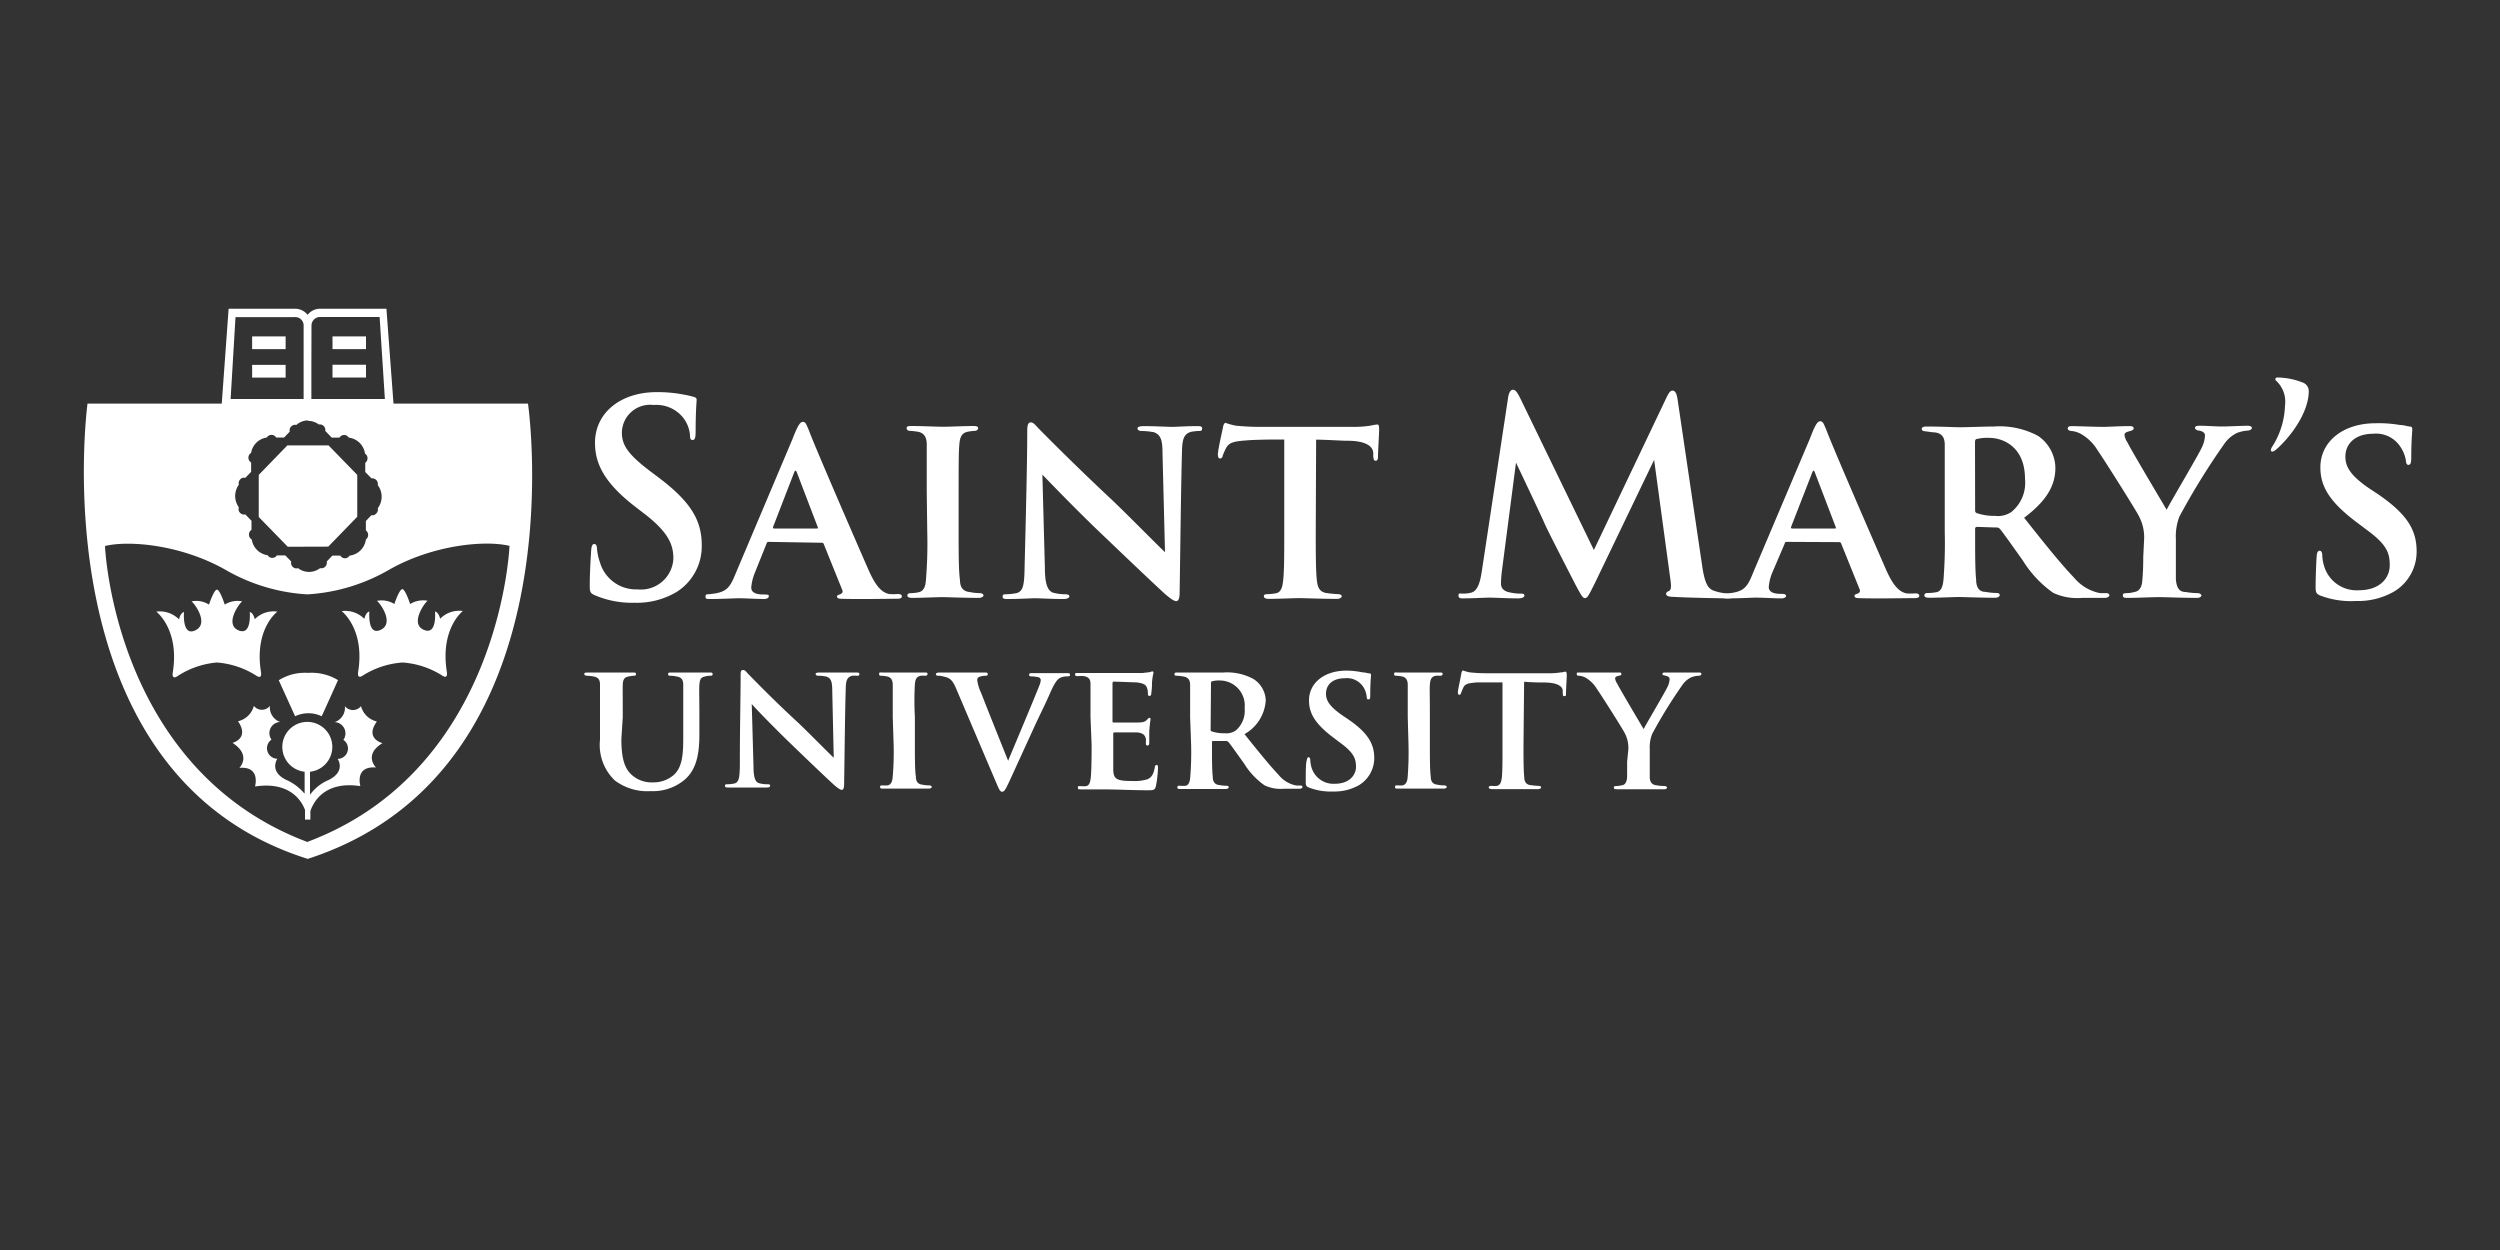
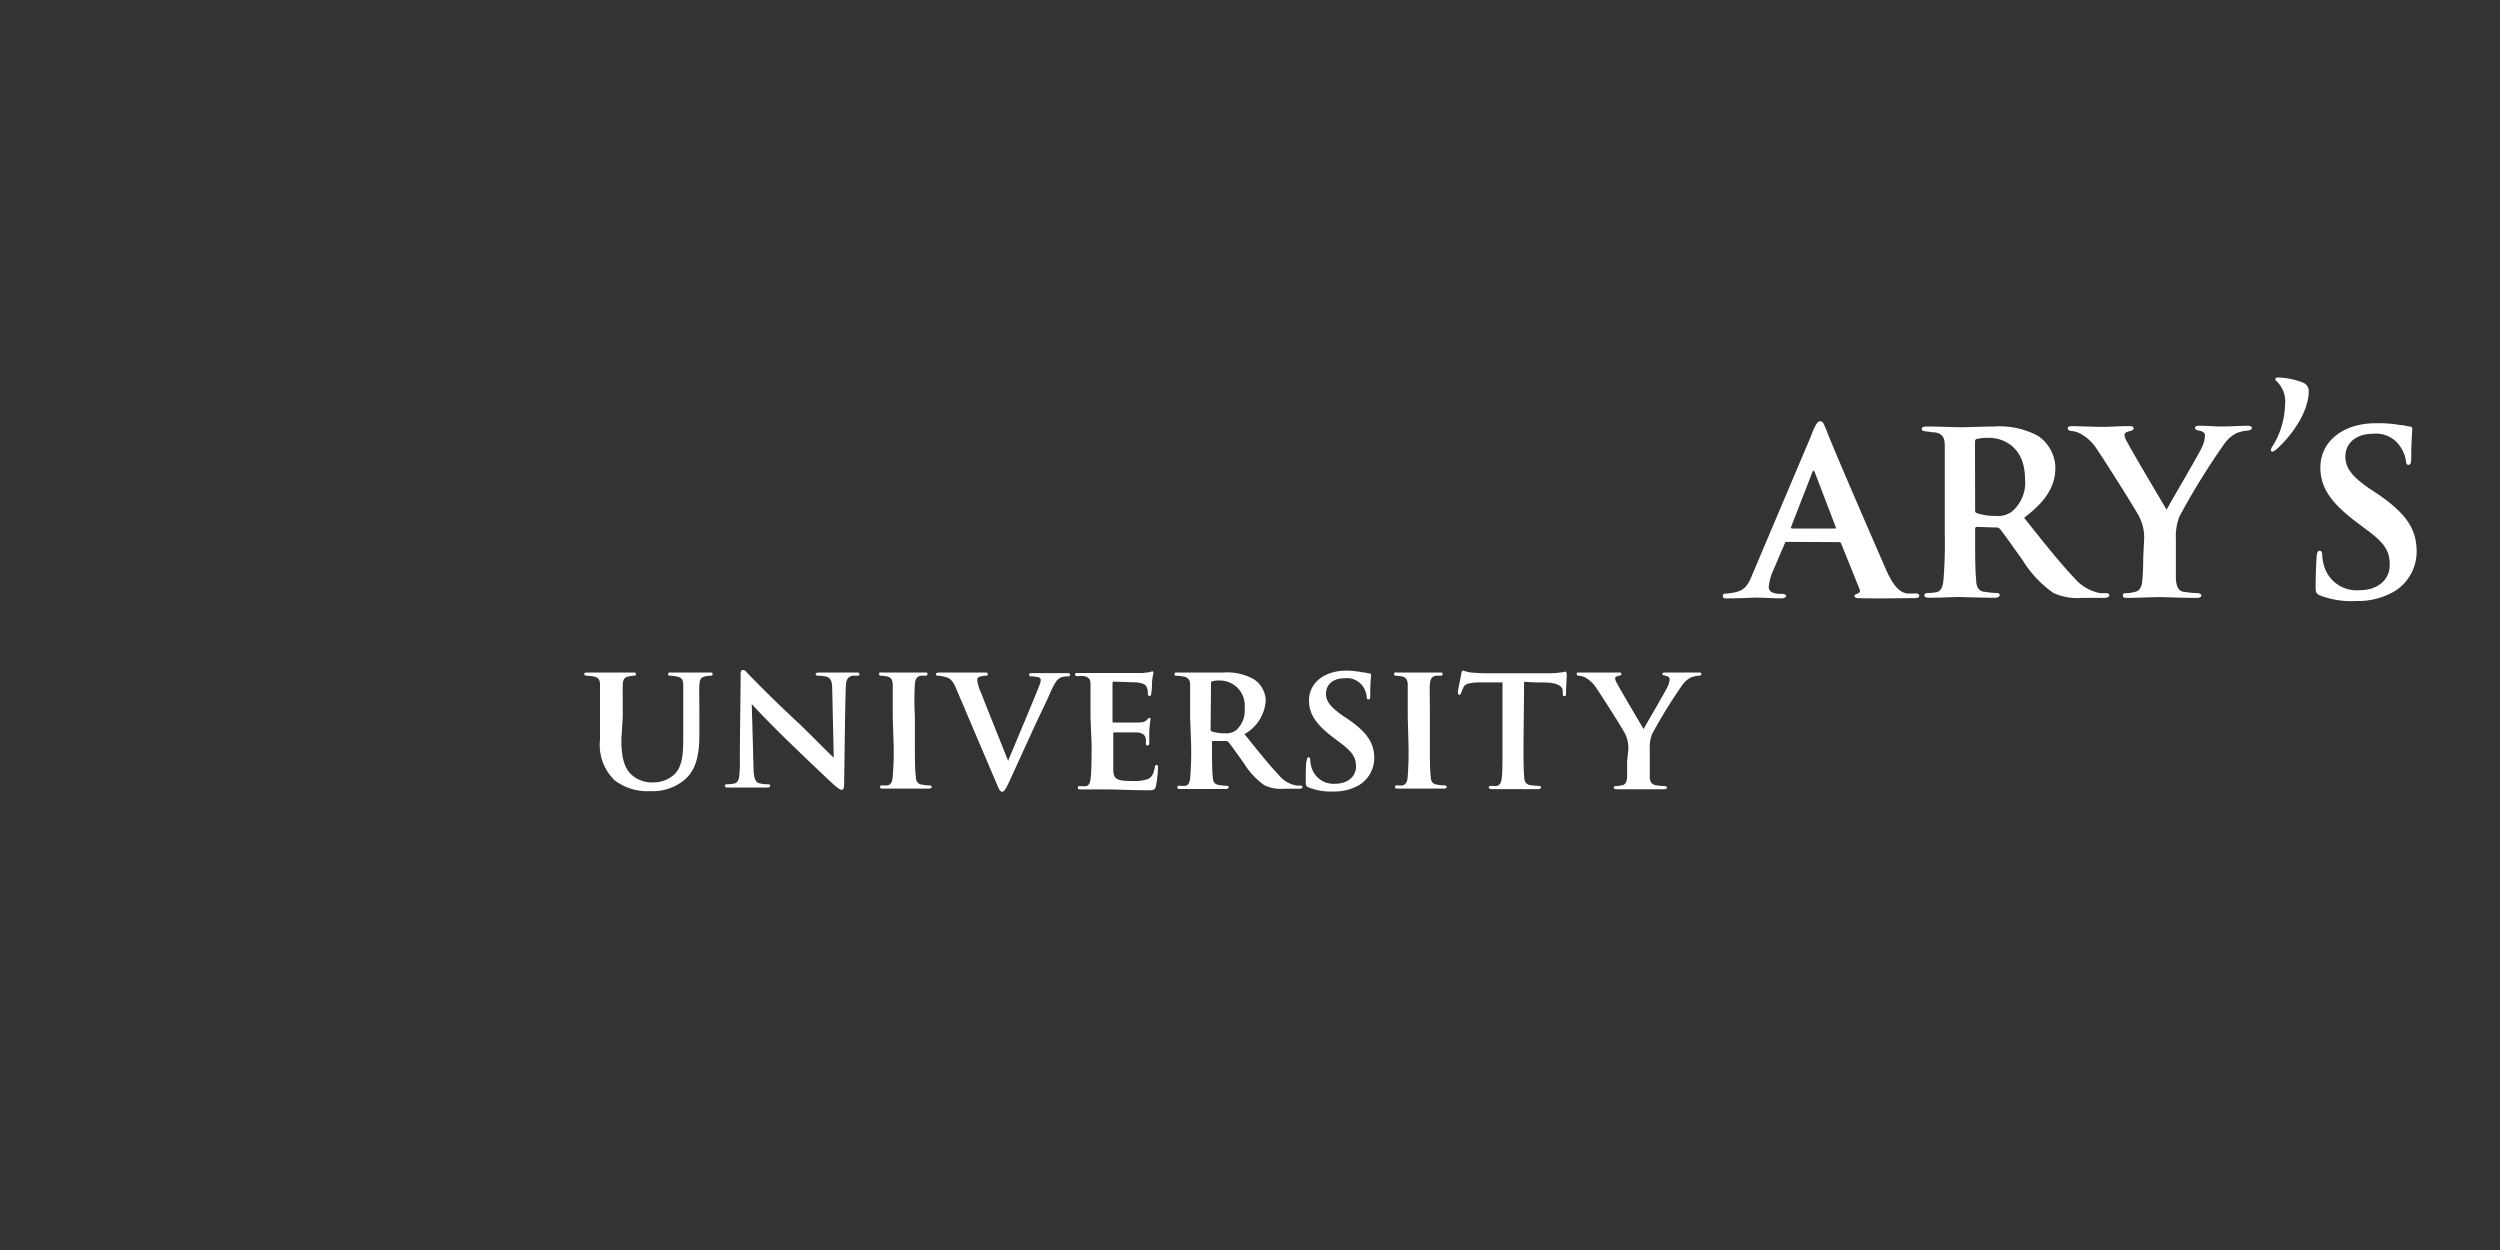
<svg xmlns="http://www.w3.org/2000/svg" viewBox="0 0 200 100">
  <rect x="0" y="0" width="200" height="100" fill="#333333" stroke="none" />
  <g fill="#fff">
-     <path d="M47.59 47.62c-.35-.15-.41-.26-.41-.73 0-1.18.09-2.47.11-2.81s.08-.56.25-.56.22.2.22.37A4.31 4.31 0 0048 45a3 3 0 003 2.15 2.6 2.6 0 002.87-2.45c0-1.05-.32-2-2.1-3.43l-1-.77c-2.36-1.84-3.17-3.34-3.17-5.08 0-2.36 2-4.05 4.95-4.05a11.08 11.08 0 012 .17c.37.06.65.13.88.19s.3.11.3.26-.08.9-.08 2.57c0 .47-.07.64-.24.64s-.21-.12-.21-.38a2.63 2.63 0 00-.56-1.42 2.73 2.73 0 00-2.34-1 2.26 2.26 0 00-2.55 2.21c0 1 .49 1.74 2.27 3.09l.6.45c2.6 1.95 3.52 3.43 3.52 5.47a4.32 4.32 0 01-2 3.73 6.22 6.22 0 01-3.4.87 7.52 7.52 0 01-3.15-.6zM61.5 43.35c-.09 0-.13 0-.18.15l-.94 2.34A4 4 0 0060.1 47c0 .54.67.56 1.07.56s.33.09.33.17-.15.19-.35.19c-.66 0-1.43-.06-2.1-.06-.21 0-1.28.06-2.27.06-.24 0-.34 0-.34-.19s.1-.19.25-.19c1.36-.13 1.65-.39 2.15-1.63l4.54-10.74c.39-1 .6-1.42.84-1.42s.28.2.49.67c.37 1.05 3.54 8.36 4.74 11.1.69 1.61 1.22 1.89 1.67 2a4.23 4.23 0 00.71 0c.23 0 .32.08.32.19s-.09.19-.36.19c-.9 0-3.16.05-4.51 0-.19 0-.32-.06-.32-.17s.09-.13.2-.17.34-.13.21-.39l-1.46-3.62a.16.16 0 00-.17-.13zm3.83-1.07c.11 0 .11 0 .09-.11l-1.67-4.37c-.07-.17-.13-.22-.22 0l-1.69 4.37c0 .07 0 .11.09.11zM74.14 39.36v-3.81c0-.6-.24-.9-.65-1a5.68 5.68 0 00-.66-.08c-.19 0-.3-.07-.3-.22s.13-.17.43-.17c.75 0 2 .06 2.51.06s1.69-.06 2.42-.06c.26 0 .36.06.36.17s-.1.22-.3.22a4.66 4.66 0 00-.49.06c-.51.09-.66.41-.71 1s-.06 1-.06 3.79v3.22c0 1.71 0 3.11.11 3.88 0 .49.19.88.75.94a4.46 4.46 0 00.81.09c.24 0 .32.11.32.19s-.15.19-.36.19c-1.27 0-2.49-.06-2.94-.06s-1.65.06-2.4.06c-.26 0-.39-.06-.39-.19s.09-.19.33-.19a2.76 2.76 0 00.57-.07c.37-.08.54-.4.58-.92a35.72 35.72 0 00.11-3.92zM82.18 34.45c0-.4.06-.66.28-.66s.36.21.68.54 2.85 2.89 5.92 5.76c1.39 1.33 3.79 3.78 4.14 4.08l-.2-7.94c0-1.09-.17-1.45-.68-1.65a5.51 5.51 0 00-1-.1c-.23 0-.32-.11-.32-.22s.22-.17.47-.17c1 0 1.91.06 2.38.06.24 0 1-.06 1.91-.06.24 0 .41 0 .41.19s-.09.2-.32.2a4.69 4.69 0 00-.54.06c-.56.15-.73.52-.75 1.54-.08 2.75-.13 7.53-.19 11.34 0 .5-.11.67-.28.67s-.51-.24-.92-.6c-1.2-1.1-3.5-3.3-5.28-5s-4-4-4.5-4.52l.2 7.44c0 1.39.25 1.84.64 2a3.83 3.83 0 001 .13c.19 0 .32.06.32.17s-.17.21-.43.21c-1.12 0-1.87-.06-2.36-.06-.24 0-1.22.06-2.14.06-.24 0-.41 0-.41-.19s.11-.19.3-.19a4.56 4.56 0 00.81-.09c.54-.15.63-.62.65-2.21.1-3.9.21-8.38.21-10.79zM105.26 42.58c0 1.63 0 3.06.09 3.86.06.49.17.9.75 1a9 9 0 00.92.09c.21 0 .32.08.32.17s-.13.21-.38.21c-1.25 0-2.56-.06-3-.06s-1.73.06-2.46.06c-.26 0-.39-.08-.39-.21s.09-.17.32-.17a3.69 3.69 0 00.65-.07c.4-.08.51-.47.57-1 .09-.78.09-2.15.09-3.84v-7.46c-.71 0-2.12 0-3 .07-1.09.08-1.41.17-1.67.64a5.74 5.74 0 00-.26.6c0 .13-.11.21-.21.21s-.17-.1-.17-.32c0-.38.36-1.91.4-2.14s.11-.39.22-.39a5.44 5.44 0 00.79.22 18.8 18.8 0 001.93.1h7.59a8.36 8.36 0 001.29-.1 4.05 4.05 0 01.53-.09c.13 0 .15.11.15.43s-.09 1.69-.09 2.17c0 .19-.06.3-.19.3s-.17-.11-.19-.37v-.23c0-.5-.5-1-2.08-1-.52 0-1.31-.07-2.49-.09zM136.15 45.11c.19 1.35.41 2 1 2.16a4.12 4.12 0 001.33.22c.19 0 .34 0 .34.15s-.26.23-.56.23c-.53 0-3.49-.06-4.35-.12-.49 0-.62-.11-.62-.24s.09-.17.24-.24.19-.32.1-.92l-1.3-9.56-4.74 9.86c-.5 1-.6 1.2-.8 1.2s-.4-.43-.75-1.07c-.51-1-2.2-4.27-2.46-4.87-.19-.45-1.54-3.3-2.3-4.9l-1.13 8.68a9 9 0 00-.07 1c0 .41.28.61.65.69a3.86 3.86 0 00.9.11c.17 0 .32 0 .32.15s-.19.23-.51.23c-.91 0-1.87-.06-2.26-.06s-1.43.06-2.12.06c-.21 0-.38 0-.38-.23s.13-.15.34-.15a2.52 2.52 0 00.64-.07c.6-.12.77-1 .88-1.69l2.12-14c.07-.36.2-.55.37-.55s.3.1.58.66l5.9 12.16 5.83-12.24c.17-.34.28-.51.47-.51s.32.21.39.66z" />
    <path d="M142.94 43.35c-.09 0-.13 0-.17.15l-1 2.34a3.9 3.9 0 00-.27 1.11c0 .54.66.56 1.07.56.25 0 .32.09.32.17s-.15.19-.34.19c-.67 0-1.44-.06-2.11-.06-.21 0-1.28.06-2.27.06-.23 0-.34 0-.34-.19s.11-.19.26-.19c1.35-.13 1.65-.39 2.14-1.63l4.55-10.74c.38-1 .59-1.42.83-1.42s.28.2.49.67c.37 1.05 3.54 8.36 4.74 11.1.69 1.61 1.22 1.89 1.67 2a4.29 4.29 0 00.71 0c.24 0 .32.08.32.19s-.08.19-.36.19c-.9 0-3.15.05-4.5 0-.2 0-.32-.06-.32-.17s.08-.13.19-.17.34-.13.21-.39l-1.46-3.62a.16.16 0 00-.17-.13zm3.84-1.07c.1 0 .1 0 .08-.11l-1.67-4.37c-.06-.17-.13-.22-.21 0l-1.7 4.37c0 .07 0 .11.09.11zM155.58 39.36v-3.77c0-.58-.21-.92-.79-1-.24 0-.5-.06-.73-.08s-.32-.07-.32-.2.13-.19.4-.19c1 0 2.28.06 2.64.06.58 0 2.1-.06 2.74-.06a6.51 6.51 0 013.52.75 3.15 3.15 0 011.39 2.55c0 1.37-.64 2.6-2.5 4 1.58 2 2.91 3.66 4 4.8a3.6 3.6 0 002.07 1.23h.49c.17 0 .26.08.26.17s-.13.21-.37.21h-1.8a4.56 4.56 0 01-2.32-.4 8.85 8.85 0 01-2.44-2.6c-.77-1.07-1.56-2.21-1.84-2.53a.37.37 0 00-.3-.1l-1.52-.05a.14.14 0 00-.15.15v.39c0 1.65 0 2.91.08 3.66 0 .54.17 1 .75 1a5.49 5.49 0 00.9.09c.17 0 .24.08.24.17s-.13.21-.37.21c-1.13 0-2.63-.06-2.91-.06s-1.63.06-2.38.06c-.24 0-.37-.06-.37-.19s.09-.19.3-.19a3.87 3.87 0 00.69-.07c.36-.08.49-.47.54-1a37.56 37.56 0 00.1-3.81zm2.43 1.4c0 .17 0 .25.17.3a4.26 4.26 0 001.43.21 1.9 1.9 0 001.31-.32 3 3 0 001.08-2.64c0-2.59-1.78-3.28-2.85-3.28a3.46 3.46 0 00-1 .09c-.11 0-.15.11-.15.26zM171.53 43.14a3.62 3.62 0 00-.45-1.91c-.24-.47-2.64-4.29-3.3-5.25a3.66 3.66 0 00-1.35-1.29 2 2 0 00-.69-.21c-.15 0-.32-.07-.32-.2s.09-.19.32-.19c.43 0 1.89.06 2.53.06.37 0 1.22-.06 2.12-.06.2 0 .3.06.3.17s-.06.17-.34.24-.39.15-.39.3a1.39 1.39 0 00.24.6c.26.56 2.83 4.86 3.13 5.38.39-.75 2.51-4.33 2.79-4.93a2.47 2.47 0 00.28-1c0-.17-.09-.32-.45-.4-.18 0-.35-.11-.35-.22s.09-.17.35-.17c.66 0 1.26.06 1.84.06.38 0 1.67-.06 2-.06.21 0 .36.06.36.17s-.15.22-.39.22a2.94 2.94 0 00-.81.19 2.61 2.61 0 00-1 .86 56.69 56.69 0 00-3.6 5.83 4.41 4.41 0 00-.28 1.8v3.23c.05.52.18 1 .78 1a6 6 0 00.94.09c.21 0 .32.11.32.19s-.11.19-.34.19c-1.22 0-2.53-.06-3.07-.06s-1.73.06-2.44.06c-.28 0-.43 0-.43-.19s.11-.17.3-.19a2.38 2.38 0 00.62-.09c.43-.06.62-.45.64-1 .07-.78.07-1.5.07-1.8zM182.22 35.85c-.23.21-.34.28-.45.28a.12.12 0 01-.1-.13.63.63 0 01.13-.3 6.48 6.48 0 001-3.26 2.28 2.28 0 00-.73-2 .14.14 0 01.11-.24 5.61 5.61 0 012 .39.73.73 0 01.52.75c-.03 1.66-1.38 3.5-2.48 4.51zM185.61 47.64c-.3-.13-.36-.26-.36-.62 0-1.1.06-2.17.08-2.49s.09-.47.24-.47.19.15.21.3a3.21 3.21 0 00.13.86 2.71 2.71 0 002.79 2c1.71 0 2.48-1 2.48-2s-.25-1.67-1.84-2.83l-.9-.68c-2.12-1.61-2.81-2.83-2.81-4.33 0-2 1.74-3.52 4.42-3.52A9.89 9.89 0 01192 34c.3 0 .55.1.77.12s.21.11.21.24c0 .3-.08.81-.08 2.27 0 .41-.07.56-.22.56s-.19-.13-.21-.36a2.74 2.74 0 00-.47-1.13 2.31 2.31 0 00-2.15-1c-1.41 0-2.22.78-2.22 1.83 0 .79.38 1.5 1.92 2.55l.61.4c2.4 1.63 3.17 2.9 3.17 4.63a3.72 3.72 0 01-1.85 3.24 5.81 5.81 0 01-3 .73 7 7 0 01-2.87-.44z" />
    <g>
      <path d="M49.71 59.13c0 1.78.35 2.52 1 3a2.38 2.38 0 001.52.46 2.46 2.46 0 001.7-.62c.71-.67.73-1.82.73-3.08v-1.52-2.56c0-.4-.11-.62-.53-.69a2.46 2.46 0 00-.46-.06c-.15 0-.22 0-.22-.13s.07-.13.28-.13h3c.19 0 .28 0 .28.13s-.08.13-.24.13a1.29 1.29 0 00-.37.06c-.34.06-.42.24-.45.68s0 .71 0 2.57v1.31c0 1.38-.13 2.84-1.23 3.74a3.94 3.94 0 01-2.66.87 4.33 4.33 0 01-2.87-.85A3.93 3.93 0 0148 59.18v-1.81-2.58c0-.4-.11-.59-.5-.67a3.54 3.54 0 00-.53-.06c-.14 0-.23-.06-.23-.15s.1-.11.31-.11h3.54c.2 0 .29 0 .29.13s-.09.13-.22.13a3 3 0 00-.38.06c-.35.06-.45.27-.46.69s0 .76 0 2.56zM59.25 54.05c0-.28 0-.45.19-.45s.24.14.46.36 1.93 2 4 3.9c.94.9 2.57 2.56 2.8 2.76l-.12-5.37c0-.74-.11-1-.46-1.12a3 3 0 00-.65-.07c-.16 0-.22-.07-.22-.15s.14-.11.32-.11H68.47c.16 0 .28 0 .28.13s-.06.13-.22.13a2.2 2.2 0 00-.36 0c-.38.1-.5.35-.51 1-.06 1.86-.09 5.09-.13 7.68 0 .33-.08.45-.19.45s-.35-.16-.63-.41c-.81-.74-2.36-2.23-3.57-3.4s-2.7-2.7-3-3.06l.14 5c0 .94.17 1.25.43 1.33a2.32 2.32 0 00.68.09c.13 0 .22 0 .22.12s-.12.14-.29.14h-3.05c-.16 0-.27 0-.27-.13s.07-.13.2-.13a2.64 2.64 0 00.55-.06c.36-.1.42-.42.44-1.49-.01-2.49.06-5.52.06-7.14zM71.42 57.37v-2.58c0-.4-.16-.61-.44-.67a2.89 2.89 0 00-.45-.06c-.13 0-.2 0-.2-.15s.08-.11.29-.11h3.34c.17 0 .24 0 .24.11s-.07.15-.2.15a2 2 0 00-.33 0c-.35.06-.45.28-.48.7a22.52 22.52 0 000 2.57v2.18c0 1.16 0 2.1.08 2.62 0 .34.13.6.5.64a2.67 2.67 0 00.56.06c.16 0 .21.07.21.13s-.1.13-.24.13h-3.63c-.17 0-.26 0-.26-.13s.06-.13.22-.13a2 2 0 00.39 0c.25-.06.36-.28.39-.63a22.48 22.48 0 00.08-2.65zM76.48 55.06c-.3-.7-.51-.83-1-.94a1.57 1.57 0 00-.44-.06c-.11 0-.17-.06-.17-.13s.1-.13.3-.13h3.58c.17 0 .27 0 .27.13s-.09.13-.2.13a1.34 1.34 0 00-.5.1.24.24 0 00-.14.25 3.21 3.21 0 00.3 1c.67 1.72 1.51 3.8 2.17 5.45.55-1.32 2.15-5.12 2.49-6a1.41 1.41 0 00.12-.43.24.24 0 00-.19-.25 3 3 0 00-.52-.07c-.12 0-.22 0-.22-.13s.09-.13.31-.13h2.67c.19 0 .29 0 .29.13s-.1.13-.25.13a1.23 1.23 0 00-.58.14c-.19.12-.38.34-.73 1.12-.49 1.14-.87 1.82-1.56 3.36-.82 1.78-1.41 3.09-1.7 3.71s-.42.9-.6.9-.24-.16-.49-.74zM87.24 57.37v-2.63c0-.41-.13-.56-.52-.65a3.34 3.34 0 00-.49 0c-.15 0-.22 0-.22-.14s.08-.11.29-.11H91.41l.58-.07a.89.89 0 01.2-.06c.07 0 .09.06.09.11a4.86 4.86 0 00-.12.79c0 .23 0 .48-.06.85 0 .08 0 .21-.14.21s-.12-.08-.13-.24a1.06 1.06 0 00-.07-.4c-.09-.23-.21-.36-.83-.44-.25 0-1.55-.06-1.85-.06 0 0-.08 0-.08.14v3c0 .09 0 .13.08.13h2c.37 0 .55-.08.67-.21s.15-.16.2-.16.09 0 .09.1-.06.37-.1 1v.87c0 .1 0 .24-.14.24s-.13-.13-.13-.21a2.26 2.26 0 000-.33c-.07-.28-.22-.47-.73-.51h-1.8c-.07 0-.08.06-.08.13v2.76c0 .85.22 1 1.55 1a3.44 3.44 0 001.19-.14c.34-.16.48-.41.58-.93 0-.13.06-.21.16-.21s.1.12.1.25a9 9 0 01-.17 1.45c-.09.32-.2.32-.68.32-1.27 0-2.35-.07-3.65-.07h-1.65c-.18 0-.26 0-.26-.13s0-.13.21-.13a2.58 2.58 0 00.45 0c.27-.06.34-.34.38-.77s.06-1.45.06-2.51zM95.21 57.37v-2.56c0-.4-.14-.62-.54-.69a3.86 3.86 0 00-.49-.06c-.14 0-.22 0-.22-.13s.09-.13.28-.13h3.64a4.4 4.4 0 012.38.51 2.11 2.11 0 011 1.72 3.33 3.33 0 01-1.7 2.7c1.07 1.34 2 2.49 2.73 3.26a2.37 2.37 0 001.41.85h.33c.12 0 .17.06.17.12s-.08.14-.24.14h-1.22a3.07 3.07 0 01-1.57-.27 5.91 5.91 0 01-1.65-1.76c-.53-.73-1.06-1.5-1.25-1.71a.25.25 0 00-.21-.08h-1c-.06 0-.1 0-.1.1v.26c0 1.12 0 2 .06 2.48 0 .36.12.64.51.68a3.08 3.08 0 00.61.06c.11 0 .16.06.16.12s-.09.14-.25.14h-3.62c-.16 0-.24 0-.24-.13s.06-.13.2-.13a2.84 2.84 0 00.47 0c.24-.06.33-.32.36-.7a24.67 24.67 0 00.07-2.58zm1.64.94c0 .12 0 .18.12.21a3 3 0 001 .14 1.32 1.32 0 00.89-.22 2.06 2.06 0 00.71-1.78 2 2 0 00-1.93-2.22 2.1 2.1 0 00-.66.06c-.07 0-.1.07-.1.17zM104.71 63c-.21-.08-.25-.17-.25-.42 0-.74 0-1.46.06-1.68s.06-.32.16-.32.13.1.14.2a2.65 2.65 0 00.09.58 1.83 1.83 0 001.89 1.34c1.16 0 1.68-.71 1.68-1.35s-.17-1.13-1.25-1.92l-.61-.46c-1.43-1.09-1.9-1.92-1.9-2.94 0-1.36 1.18-2.38 3-2.38a6.65 6.65 0 011.29.14c.21 0 .38.07.53.08s.14.07.14.16-.06.55-.06 1.54c0 .28 0 .38-.14.38s-.13-.09-.15-.25a1.76 1.76 0 00-.29-.78 1.56 1.56 0 00-1.45-.66c-1 0-1.51.53-1.51 1.24 0 .53.26 1 1.31 1.73l.4.27c1.63 1.1 2.15 2 2.15 3.14a2.53 2.53 0 01-1.25 2.19 4 4 0 01-2.06.49 4.75 4.75 0 01-1.92-.32zM112.62 57.37v-2.58c0-.4-.16-.61-.44-.67a2.89 2.89 0 00-.45-.06c-.13 0-.2 0-.2-.15s.09-.11.29-.11h3.34c.17 0 .25 0 .25.11s-.08.15-.21.15a2 2 0 00-.33 0c-.35.06-.45.28-.48.7s0 .68 0 2.57v2.18c0 1.16 0 2.1.07 2.62 0 .34.13.6.51.64a2.57 2.57 0 00.55.06c.16 0 .22.07.22.13s-.1.13-.25.13h-3.62c-.18 0-.27 0-.27-.13s.06-.13.22-.13a1.87 1.87 0 00.39 0c.25-.06.37-.28.4-.63a25.68 25.68 0 00.07-2.65zM121.88 59.55c0 1.1 0 2.07.06 2.61 0 .33.12.61.51.65a5.92 5.92 0 00.62.06c.15 0 .22.06.22.12s-.09.14-.26.14h-3.67c-.17 0-.26-.06-.26-.14s.06-.12.22-.12a2.42 2.42 0 00.43 0c.28-.06.35-.32.4-.68.05-.53.05-1.46.05-2.6v-5h-2c-.74.06-1 .11-1.14.43-.08.16-.11.26-.17.41s-.07.15-.15.15-.11-.08-.11-.22.25-1.29.27-1.45.08-.27.15-.27a3.2 3.2 0 00.54.15 12.59 12.59 0 001.3.07H124a5.16 5.16 0 00.87-.07c.19 0 .29-.06.36-.06s.11.07.11.29-.06 1.15-.06 1.47c0 .13 0 .2-.13.2s-.12-.07-.13-.25 0-.1 0-.16c0-.33-.33-.66-1.41-.68-.34 0-.88 0-1.68-.06zM130.27 59.92a2.55 2.55 0 00-.3-1.29c-.16-.32-1.79-2.9-2.24-3.55a2.51 2.51 0 00-.91-.88 1.4 1.4 0 00-.47-.14c-.1 0-.21 0-.21-.13s0-.13.21-.13h3.15c.13 0 .21 0 .21.11s-.05.12-.24.16-.26.11-.26.21a.91.91 0 00.16.4c.18.38 1.92 3.3 2.12 3.65.26-.51 1.7-2.93 1.89-3.34a1.65 1.65 0 00.19-.65c0-.12-.06-.22-.31-.28s-.26-.06-.26-.15.06-.11.23-.11h2.63c.15 0 .25 0 .25.11s-.1.15-.26.15a1.89 1.89 0 00-.56.13 1.78 1.78 0 00-.68.58 38.68 38.68 0 00-2.44 3.95 3 3 0 00-.19 1.22v2.2c0 .35.12.64.53.68a3.36 3.36 0 00.63.06c.15 0 .22.07.22.13s-.07.13-.23.13h-3.73c-.19 0-.29 0-.29-.13s.07-.11.2-.13a1.33 1.33 0 00.42-.06c.29 0 .42-.3.44-.66v-1.22z" />
    </g>
-     <path d="M30.08 61.4c-1.73-.14-1.25 1.49-1.25 1.49-2.95-.45-3.8 1.39-4 2v.68h-.43v-.78c-.26-.68-1.17-2.3-4-1.87 0 0 .48-1.64-1.25-1.49 0 0 1-1-.55-2 0 0 1.39-.35.44-1.73a1.71 1.71 0 001.27-1.23.81.81 0 001.28 0 1.24 1.24 0 00.83 1.29.89.89 0 00-.7 1.41.84.84 0 00.47 1.53s-.7 1 .71 1.69a4 4 0 011.47 1.11v-1.76a2 2 0 11.43 0v1.84a3.54 3.54 0 011.49-1.18c1.42-.71.72-1.69.72-1.69a.83.83 0 00.46-1.52.9.9 0 00-.7-1.42 1.21 1.21 0 00.82-1.28.82.82 0 001.29 0 1.71 1.71 0 001.27 1.23c-1 1.38.45 1.73.45 1.73-1.55.94-.52 1.95-.52 1.95zM35.74 53.7s.15.67-.34.36A6.81 6.81 0 0032.22 53 6.81 6.81 0 0029 54.06c-.49.31-.34-.36-.34-.36.53-3.42-1.33-4.81-1.33-4.81a2.16 2.16 0 011.82.62s.1-.52.4-.59c0 0-.18 2 .92 1.46s-.07-2.15-.32-2.31a1.93 1.93 0 011.4.25s.38-1.16.63-1.19c.25 0 .63 1.19.63 1.19a2 2 0 011.4-.26c-.25.17-1.42 1.83-.32 2.32s.91-1.46.91-1.46c.31.07.41.58.41.58a2.15 2.15 0 011.82-.62s-1.82 1.39-1.29 4.82zM20.87 53.71s.15.67-.34.36A6.81 6.81 0 0017.35 53a6.81 6.81 0 00-3.18 1.11c-.49.3-.34-.36-.34-.36.53-3.43-1.33-4.82-1.33-4.82a2.16 2.16 0 011.82.62s.1-.51.4-.59c0 0-.18 2 .92 1.46s-.07-2.14-.32-2.31a1.9 1.9 0 011.4.26s.38-1.17.63-1.2c.25 0 .63 1.2.63 1.2a1.9 1.9 0 011.4-.26c-.25.16-1.42 1.82-.32 2.31s.92-1.46.92-1.46c.3.07.4.58.4.58a2.11 2.11 0 011.81-.61s-1.85 1.36-1.32 4.78z" />
    <g>
-       <path d="M20.7 37.99v3.37l2.32 2.38 3.24-.01 2.32-2.39v-3.35l-2.3-2.36h-3.29l-2.29 2.36z" />
-       <path d="M42.24 32.29H31.48l-.56-7.51v-.08h-5.25a1.25 1.25 0 00-1.06.49 1.27 1.27 0 00-1.07-.49h-5.25l-.55 7.59H7S3 61.92 24.62 68.71c21.86-7.07 17.62-36.42 17.62-36.42zM24.92 26a.69.69 0 01.75-.64h4.7l.42 6.56h-5.88v-2.47zm-.29 7.67a1.45 1.45 0 01.88.29.43.43 0 01.39.13.42.42 0 01.12.38l.52.54h.62a.43.43 0 01.74 0 1.49 1.49 0 011.3 1.28.42.42 0 01.2.37.46.46 0 01-.18.37v.73l.5.51a.45.45 0 01.5.54 1.53 1.53 0 010 1.85.43.43 0 01-.12.42.41.41 0 01-.3.14h-.09l-.44.46v.75a.46.46 0 010 .73 1.49 1.49 0 01-1.31 1.29.42.42 0 01-.73 0h-.64l-.45.47a.45.45 0 01-.12.41.43.43 0 01-.41.12 1.44 1.44 0 01-1.77 0 .4.4 0 01-.43-.11.44.44 0 01-.11-.42l-.48-.49h-.67a.42.42 0 01-.36.2.4.4 0 01-.37-.21 1.5 1.5 0 01-1.28-1.26.44.44 0 01-.22-.39.42.42 0 01.2-.38v-.73l-.5-.51a.43.43 0 01-.41-.12.41.41 0 01-.1-.44 1.55 1.55 0 010-1.82.42.42 0 01.11-.42.39.39 0 01.4-.12l.47-.48V37a.45.45 0 010-.77A1.48 1.48 0 0121.35 35a.43.43 0 01.74 0h.64l.45-.47a.41.41 0 01.12-.41.39.39 0 01.4-.12 1.46 1.46 0 01.93-.37zm-5.79-8.3h4.71a.67.67 0 01.74.63v5.92h-5.84zm5.78 42C9.1 61.55 8.4 43.68 8.4 43.68c1.87-.46 6-.13 9.58 1.87a14.78 14.78 0 006.6 2 14.78 14.78 0 006.6-2c3.55-2 7.71-2.34 9.58-1.88 0-.02-.68 17.85-16.14 23.67z" />
-     </g>
-     <path d="M20.17 26.91h2.68v1.02h-2.68zM26.6 26.91h2.68v1.02H26.6zM20.17 29.19h2.68v1.02h-2.68zM26.6 29.18h2.68v1.02H26.6zM23.61 57.3a2.45 2.45 0 012.12 0c.08-.14 1.31-2.89 1.31-2.89a4.08 4.08 0 00-2.39-.58 3.94 3.94 0 00-2.35.59z" />
+       </g>
  </g>
</svg>